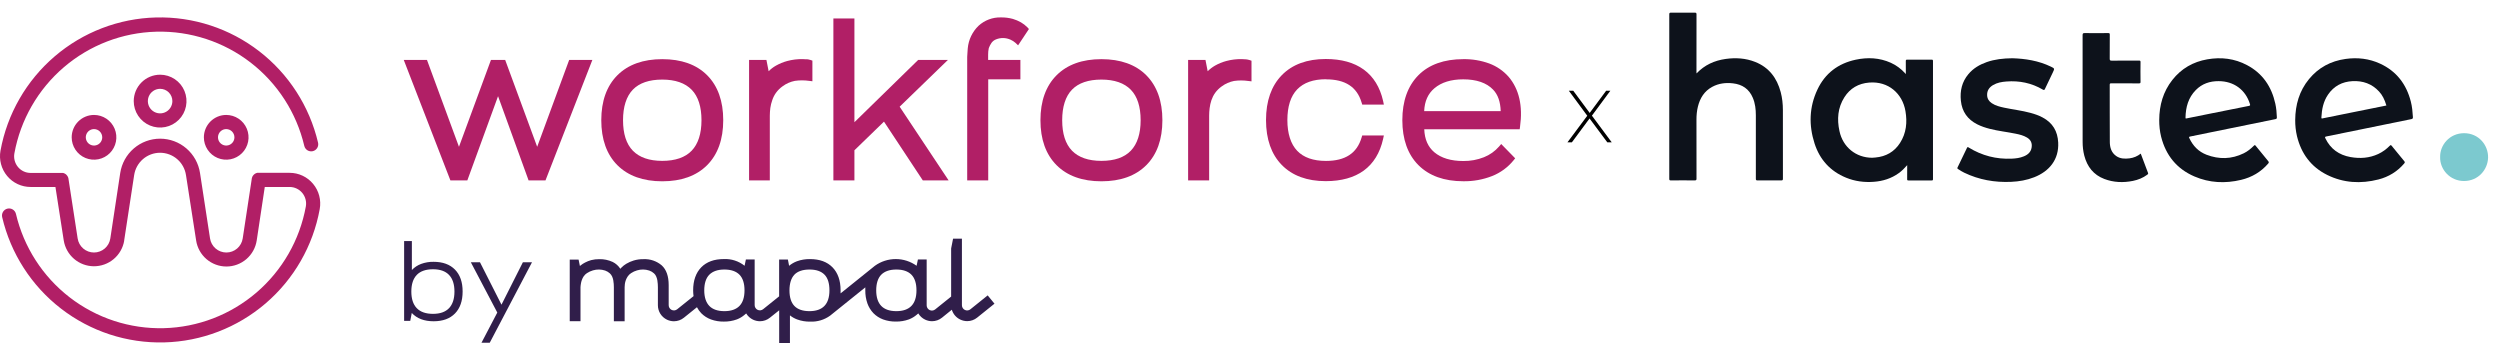
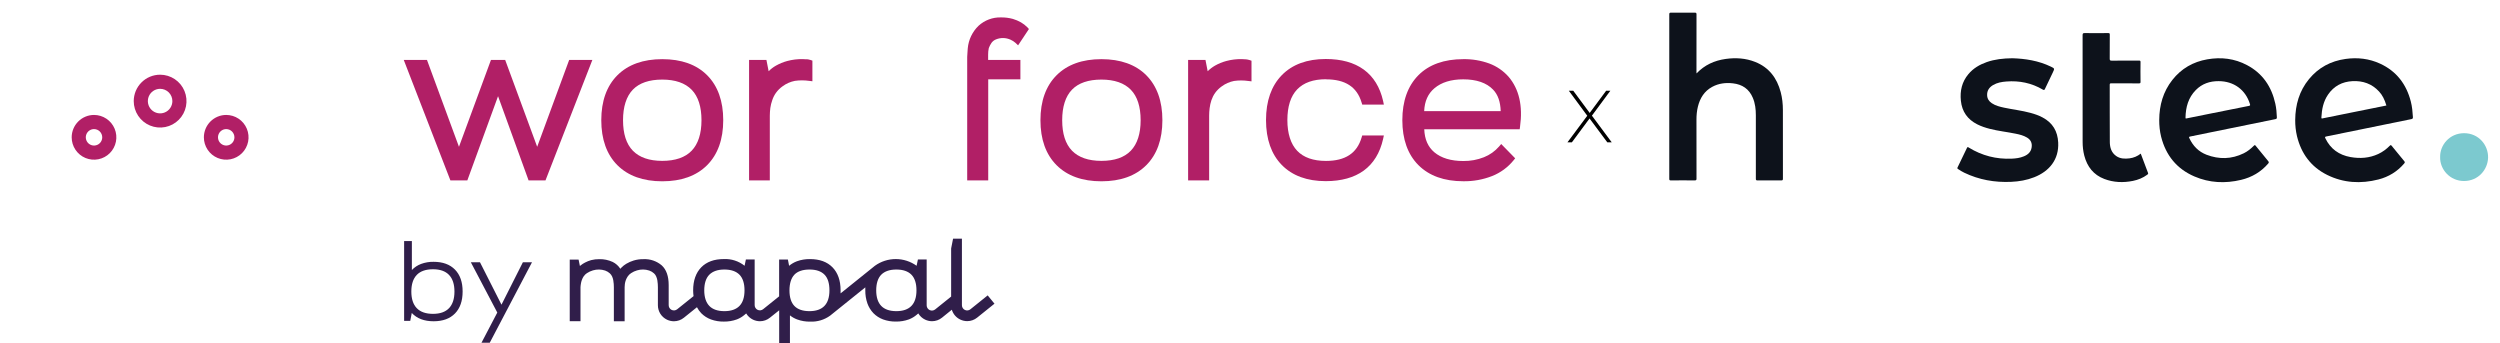
<svg xmlns="http://www.w3.org/2000/svg" width="2441" height="335" viewBox="0 0 2441 335" fill="none">
  <g clip-path="url(#clip0_3205_46737)">
    <path d="M964.379 288.413L947.503 301.984C946.756 302.594 945.852 302.978 944.895 303.092C943.938 303.206 942.969 303.045 942.1 302.628C941.231 302.21 940.499 301.554 939.989 300.735C939.479 299.916 939.213 298.969 939.221 298.004V279.925V233.027H930.579L928.688 242.618V279.997V289.588L913.081 302.128C912.333 302.726 911.432 303.102 910.48 303.212C909.529 303.322 908.566 303.161 907.702 302.748C906.838 302.335 906.107 301.687 905.594 300.878C905.08 300.068 904.804 299.13 904.798 298.171V253.359H896.252L894.96 259.497C889.027 255.238 881.912 252.948 874.613 252.948C867.314 252.948 860.198 255.238 854.266 259.497V259.497L820.753 286.447C820.753 285.488 820.753 284.529 820.753 283.522C820.753 273.931 818.096 266.403 812.877 261.032C807.659 255.661 800.238 252.976 790.903 252.976C786.532 252.904 782.185 253.627 778.072 255.11C775.317 256.152 772.753 257.642 770.484 259.521L769.287 253.383H760.741V289.348L745.134 301.888C744.389 302.497 743.486 302.881 742.532 302.996C741.577 303.111 740.609 302.952 739.742 302.537C738.874 302.122 738.141 301.47 737.63 300.654C737.118 299.839 736.848 298.895 736.851 297.932V253.359H728.281L727.013 259.497C721.25 254.911 714.017 252.584 706.666 252.952C697.33 252.952 689.909 255.661 684.691 261.008C679.473 266.355 676.792 273.931 676.792 283.498C676.795 285.39 676.923 287.281 677.175 289.156L661.184 301.984C660.435 302.584 659.531 302.96 658.578 303.069C657.625 303.178 656.66 303.015 655.795 302.599C654.93 302.183 654.199 301.532 653.688 300.719C653.176 299.906 652.903 298.965 652.902 298.004V278.343C652.902 269.735 650.652 263.286 646.175 259.162C641.212 254.914 634.815 252.726 628.294 253.048C625.053 252.988 621.823 253.433 618.719 254.366C616.205 255.124 613.793 256.187 611.537 257.531C609.778 258.562 608.167 259.829 606.75 261.296C606.343 261.703 606.008 262.087 605.696 262.446C603.854 259.574 601.264 257.261 598.204 255.757C594.104 253.863 589.624 252.936 585.11 253.048C582.448 253.015 579.792 253.329 577.211 253.983C575.117 254.555 573.094 255.359 571.178 256.38C569.648 257.161 568.203 258.101 566.87 259.186L566.223 259.737L564.931 253.479H556.289V313.612H566.798V280.525C566.798 279.59 566.989 278.463 567.157 277.216C567.343 275.933 567.656 274.672 568.09 273.452C568.548 272.136 569.175 270.887 569.958 269.735C570.785 268.532 571.843 267.505 573.069 266.714C574.866 265.516 576.836 264.603 578.91 264.005C582.821 262.819 587.003 262.878 590.879 264.173C592.602 264.781 594.182 265.735 595.523 266.978C596.415 267.816 597.138 268.817 597.653 269.927C598.191 271.096 598.577 272.329 598.802 273.596C599.028 274.816 599.18 276.049 599.257 277.288C599.257 278.511 599.377 279.542 599.377 280.429V313.708H609.886V280.429C609.905 279.346 609.985 278.266 610.125 277.192C610.314 275.934 610.627 274.697 611.059 273.5C611.552 272.187 612.203 270.939 612.997 269.783C613.848 268.569 614.92 267.528 616.157 266.714C617.951 265.512 619.922 264.598 621.998 264.005C625.908 262.815 630.092 262.873 633.967 264.173C635.697 264.781 637.285 265.735 638.635 266.978C639.525 267.792 640.227 268.79 640.693 269.903C641.208 271.078 641.586 272.309 641.818 273.572C642.035 274.801 642.179 276.042 642.249 277.288C642.249 278.487 642.369 279.518 642.369 280.405V298.004C642.355 300.957 643.181 303.853 644.749 306.354C646.318 308.854 648.564 310.856 651.226 312.126C653.342 313.139 655.655 313.672 658 313.684C661.557 313.679 665.005 312.452 667.767 310.208L680.502 299.97C681.628 302.114 683.046 304.09 684.715 305.844C687.392 308.538 690.628 310.609 694.194 311.91C698.206 313.361 702.449 314.068 706.714 313.996C711.069 314.07 715.401 313.347 719.496 311.862C722.25 310.805 724.801 309.28 727.037 307.354L728.569 306.036C730.142 308.67 732.457 310.78 735.223 312.102C737.347 313.118 739.669 313.65 742.022 313.66C745.571 313.656 749.011 312.428 751.764 310.184L760.789 302.991V335.023H771.298V307.93C773.406 309.608 775.765 310.943 778.287 311.886C782.378 313.391 786.713 314.123 791.07 314.044C798.06 314.345 804.945 312.266 810.603 308.146V308.146L844.882 280.573C844.882 281.532 844.882 282.491 844.882 283.498C844.814 287.82 845.503 292.121 846.917 296.205C848.186 299.781 850.193 303.048 852.806 305.796C855.468 308.491 858.687 310.569 862.237 311.886C866.249 313.337 870.491 314.044 874.756 313.972C879.103 314.044 883.427 313.321 887.515 311.838C890.273 310.775 892.831 309.251 895.08 307.33L896.612 306.012C898.185 308.646 900.5 310.756 903.266 312.078C905.381 313.094 907.695 313.626 910.041 313.636C913.59 313.632 917.03 312.404 919.783 310.16L929.358 302.415C929.987 304.501 931.044 306.432 932.462 308.084C933.88 309.735 935.628 311.071 937.593 312.006C939.716 313.022 942.038 313.555 944.391 313.564C947.941 313.56 951.381 312.332 954.134 310.088L971.01 296.517L964.379 288.413ZM707.288 303.806C700.801 303.806 695.846 302.104 692.59 298.723C689.335 295.342 687.635 290.211 687.635 283.498C687.635 276.784 689.287 271.51 692.59 268.201C695.894 264.892 700.801 263.166 707.288 263.166C713.775 263.166 718.73 264.868 722.01 268.201C725.289 271.534 726.941 276.689 726.941 283.498C726.941 290.307 725.289 295.342 722.01 298.723C718.73 302.104 713.775 303.806 707.288 303.806ZM790.376 303.806C783.817 303.806 778.862 302.104 775.63 298.723C772.399 295.342 770.843 290.211 770.843 283.498C770.843 276.784 772.494 271.51 775.63 268.201C778.766 264.892 783.841 263.166 790.4 263.166C796.959 263.166 801.818 264.868 805.074 268.201C808.329 271.534 809.861 276.689 809.861 283.498C809.861 290.307 808.21 295.342 804.954 298.723C801.698 302.104 796.791 303.806 790.304 303.806H790.376ZM875.187 303.806C868.7 303.806 863.745 302.104 860.466 298.723C857.186 295.342 855.534 290.211 855.534 283.498C855.534 276.784 857.186 271.51 860.466 268.201C863.745 264.892 868.7 263.166 875.187 263.166C881.674 263.166 886.63 264.868 889.909 268.201C893.188 271.534 894.84 276.689 894.84 283.498C894.84 290.307 893.164 295.342 889.885 298.723C886.606 302.104 881.674 303.806 875.187 303.806Z" fill="#301E4A" />
    <path d="M402.152 235.354V263.646C404.655 261.007 407.725 258.973 411.129 257.7C415.045 256.263 419.192 255.564 423.361 255.638C432.314 255.638 439.28 258.179 444.259 263.262C449.238 268.345 451.719 275.482 451.703 284.673C451.703 293.848 449.222 300.977 444.259 306.06C439.296 311.143 432.33 313.685 423.361 313.685C414.201 313.685 407.099 310.983 402.056 305.581L400.572 313.277H394.588V235.354H402.152ZM401.626 284.673C401.626 291.818 403.397 297.229 406.94 300.905C410.483 304.582 415.749 306.428 422.739 306.444C429.657 306.444 434.899 304.598 438.418 300.905C441.937 297.213 443.732 291.818 443.732 284.673C443.732 277.528 441.961 272.109 438.418 268.417C434.875 264.725 429.657 262.902 422.739 262.902C415.821 262.902 410.459 264.749 406.94 268.417C403.421 272.085 401.626 277.528 401.626 284.673Z" fill="#301E4A" />
    <path d="M468.653 256.069L489.647 297.501L510.544 256.069H519.449L478.205 334.616H470.138L485.553 305.173L459.725 256.069H468.653Z" fill="#301E4A" />
    <path d="M524.498 143.332L493.259 58.527H479.375L448.136 143.332L416.898 58.527H394.229L439.782 176.156H456.299L486.293 93.917L515.425 174.238L516.095 176.156H532.612L578.381 58.527H555.736L524.498 143.332Z" fill="#B11F66" />
    <path d="M646.629 57.76C628.005 57.76 613.236 63.059 602.799 73.512C592.362 83.966 587.096 98.736 587.096 117.389C587.096 136.043 592.386 150.836 602.799 161.266C613.212 171.696 627.981 177.019 646.629 177.019C665.276 177.019 679.998 171.72 690.435 161.266C700.872 150.812 706.162 136.019 706.162 117.341C706.162 98.664 700.872 83.918 690.459 73.464C680.046 63.011 665.276 57.76 646.629 57.76ZM646.629 157.07C633.942 157.07 624.295 153.714 617.904 147.144C611.512 140.575 608.328 130.528 608.328 117.389C608.328 104.25 611.584 94.084 617.904 87.538C624.223 80.993 633.942 77.708 646.629 77.708C659.316 77.708 668.963 81.065 675.354 87.634C681.745 94.204 684.929 104.25 684.929 117.389C684.929 130.528 681.674 140.551 675.354 147.144C669.035 153.738 659.316 157.07 646.629 157.07Z" fill="#B11F66" />
    <path d="M787.55 57.928C786.262 57.791 784.968 57.719 783.673 57.712C778.583 57.631 773.508 58.261 768.592 59.582C764.783 60.62 761.116 62.126 757.676 64.066C755.04 65.553 752.623 67.401 750.495 69.556L748.34 58.527H731.393V176.156H751.644V112.906C751.665 110.413 751.833 107.923 752.147 105.449C752.52 102.843 753.154 100.28 754.038 97.801C754.882 95.233 756.109 92.808 757.676 90.608C759.466 88.141 761.65 85.986 764.139 84.23C767.69 81.606 771.778 79.804 776.108 78.955C780.713 78.294 785.388 78.294 789.992 78.955L793.224 79.339V59.199L791.261 58.527C790.02 58.151 788.745 57.902 787.455 57.784" fill="#B11F66" />
-     <path d="M925.528 58.526H896.492L834.253 119.331V18.03H813.715V176.155H834.253V146.736L863.122 118.755L901.04 176.155H926.246L878.419 104.178L925.528 58.526Z" fill="#B11F66" />
    <path d="M965.457 46.97C966.127 45.168 967.011 43.453 968.09 41.863C969.225 40.29 970.799 39.089 972.614 38.41C974.875 37.511 977.295 37.081 979.727 37.147C982.159 37.213 984.552 37.773 986.761 38.794C988.502 39.571 990.116 40.605 991.549 41.863L994.062 44.261L1004.64 28.34L1003.13 26.662C1001.25 24.772 999.124 23.136 996.815 21.795C994.323 20.393 991.681 19.275 988.94 18.462C985.151 17.423 981.234 16.931 977.306 17C969.25 16.783 961.423 19.705 955.475 25.151C949.417 30.99 945.668 38.823 944.918 47.21C944.746 48.328 944.666 49.459 944.679 50.591C944.535 51.885 944.44 53.564 944.368 55.578C944.296 57.592 944.368 59.941 944.368 62.771V176.155H964.906V77.468H996.313V58.527H964.811V53.18C964.803 51.093 965.019 49.011 965.457 46.97Z" fill="#B11F66" />
    <path d="M1075.42 57.76C1056.78 57.76 1042.05 63.059 1031.62 73.512C1021.18 83.966 1015.89 98.736 1015.89 117.389C1015.89 136.043 1021.18 150.812 1031.62 161.266C1042.05 171.72 1056.78 177.019 1075.42 177.019C1094.07 177.019 1108.82 171.72 1119.25 161.266C1129.69 150.812 1134.96 136.067 1134.96 117.389C1134.96 98.712 1129.67 83.966 1119.25 73.488C1108.84 63.011 1093.95 57.76 1075.42 57.76ZM1075.42 157.07C1062.76 157.07 1053.09 153.714 1046.7 147.144C1040.31 140.575 1037.12 130.528 1037.12 117.389C1037.12 104.25 1040.35 94.084 1046.7 87.538C1053.04 80.993 1062.76 77.708 1075.42 77.708C1088.09 77.708 1097.76 81.065 1104.15 87.634C1110.54 94.204 1113.72 104.25 1113.72 117.389C1113.72 130.528 1110.47 140.527 1104.15 147.144C1097.83 153.762 1088.11 157.07 1075.42 157.07Z" fill="#B11F66" />
    <path d="M1216.23 57.928C1214.94 57.79 1213.65 57.718 1212.35 57.712C1207.26 57.631 1202.19 58.261 1197.27 59.582C1193.46 60.619 1189.79 62.125 1186.35 64.066C1183.73 65.575 1181.32 67.421 1179.17 69.556L1177.02 58.527H1160.07V176.156H1180.61V112.906C1180.61 110.412 1180.78 107.921 1181.11 105.449C1181.43 102.882 1182 100.352 1182.81 97.897C1183.68 95.338 1184.9 92.915 1186.45 90.704C1188.24 88.237 1190.42 86.082 1192.91 84.326C1196.47 81.709 1200.55 79.908 1204.88 79.051C1209.48 78.39 1214.15 78.39 1218.74 79.051L1221.97 79.435V59.294L1220.01 58.623C1218.77 58.247 1217.49 57.998 1216.2 57.88" fill="#B11F66" />
    <path d="M1294.67 77.469C1313.53 77.469 1324.91 84.853 1329.45 100.079L1330.08 102.141H1351.21L1350.45 98.52C1347.41 85.117 1341.06 74.831 1331.56 67.926C1322.06 61.021 1309.66 57.616 1294.46 57.616C1276.22 57.616 1261.78 62.915 1251.56 73.393C1241.34 83.87 1236.14 98.592 1236.14 117.246C1236.14 135.899 1241.34 150.669 1251.56 161.099C1261.78 171.528 1276.22 176.875 1294.46 176.875C1309.66 176.875 1322.13 173.423 1331.56 166.565C1340.99 159.708 1347.41 149.302 1350.45 135.756L1351.21 132.255H1330.08L1329.45 134.317C1324.91 149.662 1313.51 157.119 1294.67 157.119C1282.25 157.119 1272.82 153.786 1266.57 147.24C1260.32 140.695 1256.99 130.457 1256.99 117.246C1256.99 104.035 1260.2 93.869 1266.57 87.275C1272.94 80.682 1282.25 77.373 1294.67 77.373" fill="#B11F66" />
    <path d="M1472.96 74.927C1467.84 69.142 1461.38 64.704 1454.15 62.004C1445.99 59.04 1437.37 57.602 1428.7 57.76C1410.08 57.76 1395.19 63.059 1384.87 73.512C1374.55 83.966 1369.24 98.688 1369.24 117.341C1369.24 135.995 1374.53 150.789 1384.94 161.218C1395.35 171.648 1410.12 176.971 1428.77 176.971C1438.44 177.121 1448.04 175.379 1457.04 171.84C1465.15 168.607 1472.31 163.349 1477.82 156.567L1479.42 154.577L1465.78 140.622L1463.72 143.02C1459.69 147.659 1454.61 151.261 1448.9 153.522C1442.5 156.049 1435.66 157.303 1428.77 157.214C1416.68 157.214 1407.23 154.337 1400.45 148.655C1394.25 143.38 1391.02 136.019 1390.64 126.189H1483.83L1484.16 123.791C1487.01 103.435 1483.25 87.035 1473.03 74.999L1472.96 74.927ZM1400.6 86.148C1407.42 80.394 1416.85 77.468 1428.7 77.468C1441.63 77.468 1451.44 80.825 1457.83 87.491C1462.62 92.406 1465.01 99.479 1465.28 108.494H1390.57C1391 98.76 1394.3 91.447 1400.6 86.148" fill="#B11F66" />
    <path d="M130.58 98.711C130.575 103.815 132.082 108.805 134.909 113.051C137.737 117.296 141.758 120.607 146.464 122.563C151.17 124.52 156.349 125.034 161.347 124.041C166.345 123.048 170.937 120.593 174.542 116.986C178.146 113.379 180.602 108.782 181.597 103.777C182.593 98.772 182.084 93.584 180.136 88.868C178.187 84.153 174.886 80.122 170.649 77.286C166.413 74.45 161.432 72.936 156.337 72.936C149.512 72.943 142.968 75.66 138.14 80.491C133.311 85.323 130.593 91.875 130.58 98.711V98.711ZM168.306 98.711C168.306 101.082 167.604 103.4 166.289 105.372C164.974 107.343 163.104 108.88 160.917 109.787C158.73 110.694 156.324 110.932 154.002 110.469C151.68 110.007 149.548 108.865 147.874 107.188C146.2 105.512 145.06 103.376 144.598 101.05C144.136 98.725 144.373 96.314 145.279 94.124C146.185 91.933 147.719 90.061 149.688 88.743C151.656 87.426 153.97 86.723 156.337 86.723C159.511 86.723 162.556 87.986 164.8 90.234C167.045 92.483 168.306 95.532 168.306 98.711Z" fill="#B11F66" />
    <path d="M199.064 134.077C199.064 138.397 200.343 142.62 202.74 146.212C205.136 149.804 208.542 152.604 212.526 154.257C216.511 155.91 220.896 156.343 225.126 155.5C229.356 154.657 233.242 152.577 236.292 149.522C239.342 146.467 241.418 142.575 242.26 138.338C243.101 134.101 242.67 129.709 241.019 125.718C239.368 121.727 236.573 118.316 232.987 115.916C229.401 113.515 225.185 112.234 220.872 112.234C215.09 112.241 209.547 114.544 205.459 118.639C201.37 122.734 199.071 128.286 199.064 134.077ZM228.891 134.077C228.891 135.666 228.42 137.218 227.539 138.539C226.658 139.86 225.406 140.89 223.94 141.498C222.475 142.106 220.863 142.265 219.307 141.955C217.752 141.645 216.323 140.88 215.201 139.757C214.08 138.633 213.316 137.202 213.007 135.644C212.697 134.086 212.856 132.471 213.463 131.003C214.07 129.536 215.098 128.281 216.416 127.398C217.735 126.516 219.286 126.045 220.872 126.045C222.998 126.045 225.038 126.891 226.542 128.397C228.046 129.904 228.891 131.947 228.891 134.077" fill="#B11F66" />
    <path d="M69.992 134.077C69.992 138.397 71.271 142.62 73.667 146.212C76.064 149.804 79.469 152.604 83.454 154.257C87.439 155.91 91.824 156.343 96.054 155.5C100.284 154.657 104.17 152.577 107.22 149.522C110.269 146.467 112.346 142.575 113.188 138.338C114.029 134.101 113.597 129.709 111.947 125.718C110.296 121.727 107.501 118.316 103.915 115.916C100.329 113.515 96.112 112.234 91.799 112.234C86.018 112.241 80.475 114.544 76.386 118.639C72.298 122.734 69.999 128.286 69.992 134.077V134.077ZM99.819 134.077C99.819 135.666 99.348 137.218 98.467 138.539C97.586 139.86 96.334 140.89 94.868 141.498C93.403 142.106 91.791 142.265 90.235 141.955C88.679 141.645 87.251 140.88 86.129 139.757C85.008 138.633 84.244 137.202 83.934 135.644C83.625 134.086 83.784 132.471 84.391 131.003C84.998 129.536 86.025 128.281 87.344 127.398C88.663 126.516 90.213 126.045 91.799 126.045C93.926 126.045 95.966 126.891 97.47 128.397C98.974 129.904 99.819 131.947 99.819 134.077Z" fill="#B11F66" />
-     <path d="M305.686 179.491C302.896 176.124 299.398 173.416 295.443 171.559C291.487 169.702 287.171 168.743 282.802 168.749H252.497C252.178 168.725 251.858 168.725 251.539 168.749H251.132C250.821 168.749 250.534 168.941 250.223 169.037L249.864 169.181C249.593 169.302 249.329 169.438 249.074 169.589L248.691 169.828C248.473 169.991 248.265 170.167 248.068 170.356L247.685 170.691C247.512 170.871 247.352 171.064 247.207 171.267C247.207 171.435 246.943 171.579 246.848 171.746L246.512 172.322C246.402 172.531 246.306 172.747 246.225 172.969C246.225 173.137 246.225 173.353 246.034 173.545C245.956 173.789 245.892 174.037 245.842 174.288C245.85 174.344 245.85 174.4 245.842 174.456L236.985 232.791C236.411 236.617 234.484 240.11 231.556 242.634C228.629 245.158 224.894 246.547 221.031 246.547C217.168 246.547 213.433 245.158 210.505 242.634C207.577 240.11 205.651 236.617 205.076 232.791L195.286 168.893C193.859 159.571 189.147 151.069 182.003 144.927C174.859 138.784 165.754 135.407 156.339 135.407C146.924 135.407 137.819 138.784 130.675 144.927C123.531 151.069 118.819 159.571 117.392 168.893L107.722 232.791C107.147 236.617 105.221 240.11 102.293 242.634C99.365 245.158 95.63 246.547 91.767 246.547C87.904 246.547 84.169 245.158 81.241 242.634C78.314 240.11 76.387 236.617 75.813 232.791L66.86 174.624C66.86 174.624 66.86 174.624 66.86 174.456C66.81 174.205 66.746 173.956 66.668 173.712C66.668 173.521 66.549 173.305 66.477 173.137C66.388 172.915 66.284 172.698 66.166 172.49C66.166 172.298 65.974 172.106 65.855 171.914C65.735 171.722 65.615 171.603 65.495 171.435L65.017 170.859L64.634 170.452L63.987 169.924L63.604 169.708C63.357 169.536 63.093 169.392 62.814 169.277L62.455 169.133C62.15 169.019 61.838 168.923 61.522 168.845H61.163C60.836 168.822 60.508 168.822 60.181 168.845H29.876C27.529 168.849 25.21 168.336 23.084 167.341C20.958 166.347 19.076 164.896 17.572 163.091C16.037 161.249 14.925 159.091 14.317 156.771C13.709 154.45 13.619 152.024 14.053 149.664C20.042 116.945 37.088 87.286 62.329 65.668C87.57 44.05 119.469 31.79 152.669 30.947C185.869 30.103 218.348 40.727 244.651 61.035C270.954 81.343 289.48 110.098 297.117 142.471C297.539 144.255 298.651 145.797 300.209 146.76C301.767 147.722 303.642 148.025 305.423 147.602C307.204 147.179 308.744 146.065 309.705 144.505C310.665 142.945 310.968 141.066 310.546 139.282C302.197 103.812 281.914 72.3 253.105 50.041C224.296 27.782 188.716 16.132 152.344 17.049C115.971 17.966 81.021 31.394 53.367 55.076C25.712 78.758 7.038 111.252 0.481 147.099C-0.311 151.449 -0.139 155.92 0.987 160.196C2.112 164.472 4.162 168.448 6.992 171.842C9.788 175.201 13.287 177.902 17.242 179.754C21.197 181.607 25.51 182.564 29.876 182.56H54.125L62.24 234.805C63.373 241.796 66.941 248.159 72.312 252.767C77.683 257.374 84.51 259.927 91.581 259.973C98.653 260.019 105.512 257.555 110.942 253.018C116.372 248.481 120.023 242.164 121.246 235.188C121.246 235.044 121.246 234.9 121.246 234.781L130.989 170.955C131.904 164.89 134.96 159.355 139.603 155.354C144.246 151.354 150.167 149.154 156.291 149.154C162.415 149.154 168.336 151.354 172.979 155.354C177.622 159.355 180.678 164.89 181.593 170.955L191.504 234.805C192.589 241.881 196.168 248.335 201.593 252.998C207.018 257.66 213.93 260.223 221.079 260.223C228.227 260.223 235.139 257.66 240.564 252.998C245.989 248.335 249.568 241.881 250.654 234.805L258.529 182.56H282.802C285.15 182.56 287.47 183.078 289.596 184.077C291.723 185.076 293.604 186.53 295.106 188.338C296.637 190.177 297.744 192.332 298.348 194.649C298.952 196.965 299.038 199.387 298.601 201.741C292.609 234.462 275.556 264.121 250.308 285.735C225.059 307.348 193.152 319.599 159.949 320.428C126.746 321.258 94.27 310.616 67.976 290.291C41.683 269.966 23.175 241.195 15.561 208.814C15.13 207.03 14.008 205.491 12.444 204.536C10.879 203.581 9 203.287 7.219 203.719C5.438 204.151 3.902 205.275 2.948 206.842C1.994 208.409 1.701 210.291 2.132 212.075C10.475 247.552 30.757 279.071 59.569 301.333C88.381 323.596 123.966 335.245 160.343 334.322C196.72 333.399 231.671 319.961 259.321 296.266C286.971 272.572 305.635 240.065 312.174 204.211C312.973 199.866 312.807 195.398 311.685 191.125C310.564 186.852 308.516 182.88 305.686 179.491" fill="#B11F66" />
  </g>
-   <path d="M1860.86 72.354C1860.86 67.828 1860.89 63.744 1860.82 59.66C1860.82 58.536 1861.13 58.23 1862.26 58.23C1870.17 58.264 1878.05 58.264 1885.97 58.23C1887.1 58.23 1887.37 58.536 1887.37 59.66C1887.34 98.049 1887.34 136.439 1887.37 174.828C1887.37 175.815 1887.2 176.19 1886.11 176.19C1878.53 176.122 1870.99 176.122 1863.42 176.19C1862.29 176.19 1862.12 175.815 1862.15 174.828C1862.22 170.438 1862.19 166.048 1862.19 161.249C1859.56 164.278 1856.97 166.865 1854 169.009C1846.7 174.284 1838.44 176.87 1829.5 177.517C1820.18 178.198 1811.18 177.04 1802.54 173.501C1787.05 167.171 1776.81 155.838 1771.73 140.08C1766 122.281 1766.48 104.516 1774.53 87.465C1782 71.605 1794.73 61.974 1811.89 58.298C1823.56 55.814 1835.1 56.324 1846.18 61.293C1851.54 63.71 1856.11 67.147 1860.07 71.435C1860.21 71.639 1860.41 71.844 1860.86 72.354ZM1827.93 154.034C1828.99 153.966 1830.08 153.898 1831.14 153.796C1841.44 152.877 1849.63 148.248 1855.19 139.57C1861.33 130.006 1862.36 119.456 1860.48 108.463C1857.55 91.345 1843.86 79.093 1825.03 80.624C1814.66 81.475 1806.43 86.172 1800.87 94.952C1794.35 105.196 1793.53 116.461 1796.06 128.033C1799.4 143.688 1812.17 153.966 1827.93 154.034Z" fill="#0D121B" />
  <path d="M1656.47 71.709C1664.45 63.336 1674.04 59.082 1684.96 57.551C1694.78 56.189 1704.44 56.768 1713.72 60.444C1727.27 65.821 1735.01 76.167 1738.67 89.916C1740.2 95.668 1740.82 101.556 1740.82 107.512C1740.82 129.803 1740.82 152.129 1740.85 174.421C1740.85 175.816 1740.51 176.191 1739.11 176.157C1731.43 176.089 1723.75 176.089 1716.08 176.157C1714.78 176.157 1714.41 175.885 1714.41 174.523C1714.44 153.865 1714.47 133.207 1714.41 112.515C1714.41 106.695 1713.76 100.909 1711.44 95.464C1707.82 86.853 1701.13 82.395 1692.06 81.374C1684.99 80.557 1678.13 81.374 1671.79 84.811C1664.04 88.998 1659.88 95.838 1657.83 104.108C1656.81 108.226 1656.43 112.446 1656.43 116.701C1656.43 135.895 1656.43 155.09 1656.47 174.285C1656.47 175.714 1656.23 176.157 1654.66 176.157C1646.95 176.055 1639.2 176.089 1631.45 176.157C1630.12 176.157 1629.88 175.782 1629.88 174.557C1629.92 121.057 1629.92 67.556 1629.88 14.056C1629.88 12.729 1630.19 12.354 1631.56 12.354C1639.27 12.423 1647.01 12.423 1654.76 12.354C1656.09 12.354 1656.47 12.661 1656.47 14.022C1656.43 32.536 1656.43 51.05 1656.43 69.564C1656.47 70.177 1656.47 70.79 1656.47 71.709Z" fill="#0D121B" />
  <path d="M2108.27 117.177C2108.34 102.781 2112.06 89.508 2121.1 78.039C2129.84 66.944 2141.34 60.342 2155.23 57.925C2168.77 55.577 2181.81 57.108 2193.99 63.575C2209.24 71.641 2217.98 84.641 2221.63 101.25C2222.58 105.606 2222.99 110.064 2223.13 114.523C2223.16 115.646 2222.86 116.088 2221.73 116.326C2199.96 120.751 2178.16 125.175 2156.39 129.633C2150.42 130.859 2144.44 132.152 2138.44 133.309C2137.14 133.547 2137.24 134.024 2137.72 135.011C2141.24 142.498 2146.66 148.079 2154.41 151.074C2166.69 155.771 2178.87 155.499 2190.78 149.679C2194.54 147.841 2197.74 145.221 2200.68 142.294C2201.39 141.579 2201.7 141.409 2202.42 142.294C2206.44 147.331 2210.54 152.334 2214.67 157.302C2215.42 158.221 2215.45 158.766 2214.67 159.685C2207.6 167.921 2198.7 173.094 2188.22 175.612C2172.7 179.322 2157.34 178.641 2142.6 172.277C2125.3 164.824 2114.69 151.585 2110.12 133.479C2108.79 128.102 2108.24 122.657 2108.27 117.177ZM2166.25 79.23C2157.65 79.196 2150.04 81.749 2143.97 87.942C2136.63 95.396 2134.11 104.687 2133.93 114.863C2133.9 116.122 2134.65 115.68 2135.27 115.544C2142.87 114.012 2150.45 112.481 2158.06 110.949C2170.65 108.431 2183.24 105.878 2195.83 103.394C2197.16 103.121 2197.2 102.679 2196.82 101.522C2192.56 87.636 2181.09 79.23 2166.25 79.23Z" fill="#0D121B" />
  <path d="M2241.04 117.143C2241.18 102.373 2245 88.793 2254.52 77.222C2263.77 65.991 2275.78 59.559 2290.21 57.551C2301.88 55.917 2313.21 57.211 2323.93 62.145C2339.96 69.531 2349.59 82.225 2353.92 99.14C2355.22 104.142 2355.66 109.247 2355.97 114.387C2356.04 115.68 2355.56 116.088 2354.36 116.326C2339.66 119.287 2324.98 122.316 2310.31 125.311C2297.35 127.966 2284.38 130.654 2271.41 133.241C2270.01 133.513 2269.95 133.922 2270.49 135.045C2275.47 145.425 2283.83 151.347 2295.03 153.355C2304.31 154.988 2313.42 154.41 2322.12 150.36C2326.38 148.386 2330.1 145.629 2333.38 142.294C2334.16 141.477 2334.54 141.477 2335.26 142.396C2339.28 147.433 2343.38 152.436 2347.54 157.371C2348.29 158.289 2348.15 158.8 2347.44 159.651C2340.72 167.513 2332.25 172.686 2322.29 175.238C2305.09 179.628 2288.2 178.709 2272.16 170.746C2256.37 162.884 2246.91 149.917 2242.78 132.969C2241.56 127.762 2240.98 122.486 2241.04 117.143ZM2330.07 103.019C2328.29 96.996 2326.11 92.809 2322.9 89.338C2315.91 81.749 2307.07 78.72 2296.94 79.23C2286.87 79.775 2278.78 84.029 2273.05 92.435C2268.48 99.14 2267.01 106.763 2266.6 114.727C2266.53 116.02 2267.25 115.714 2267.97 115.544C2276.74 113.774 2285.47 112.004 2294.24 110.234C2306.18 107.852 2318.09 105.436 2330.07 103.019Z" fill="#0D121B" />
  <path d="M1964.83 56.87C1977.28 57.245 1990.32 59.184 2002.5 65.072C2006.22 66.876 2006.18 66.91 2004.41 70.654C2001.85 75.997 1999.26 81.306 1996.77 86.683C1996.22 87.874 1995.84 88.215 1994.51 87.432C1983.59 81 1971.72 78.617 1959.13 79.57C1954.52 79.911 1950.02 80.693 1945.99 83.076C1942.31 85.288 1940.09 88.385 1940.23 92.911C1940.33 96.383 1942 98.901 1944.8 100.773C1948.45 103.223 1952.61 104.21 1956.84 105.129C1965.41 106.967 1974.18 107.92 1982.64 110.234C1986.67 111.323 1990.62 112.685 1994.34 114.659C2004.27 119.9 2009.12 128.204 2009.63 139.265C2010.41 155.805 2000.93 167.274 1986.19 173.06C1978.95 175.919 1971.41 177.212 1963.67 177.552C1947.66 178.267 1932.31 175.578 1917.84 168.601C1915.76 167.58 1913.78 166.389 1911.84 165.062C1911.19 164.62 1910.95 164.279 1911.36 163.462C1914.46 157.132 1917.5 150.802 1920.54 144.404C1921.12 143.179 1921.63 143.655 1922.41 144.132C1935.21 151.993 1949.17 155.567 1964.18 154.92C1968.27 154.75 1972.3 154.239 1976.12 152.64C1980.11 151.006 1983.05 148.42 1983.7 143.859C1984.31 139.707 1982.84 136.474 1979.16 134.296C1975.75 132.254 1971.96 131.335 1968.14 130.552C1959.71 128.817 1951.11 127.932 1942.78 125.788C1938.62 124.733 1934.53 123.371 1930.67 121.431C1921.12 116.633 1915.69 109.009 1914.6 98.357C1913.61 88.725 1915.62 79.945 1921.94 72.389C1926.71 66.672 1932.92 63.064 1939.88 60.614C1947.66 57.891 1955.72 57.006 1964.83 56.87Z" fill="#0D121B" />
  <path d="M2090.23 149.984C2092.65 156.382 2094.94 162.61 2097.32 168.804C2097.7 169.757 2097.22 170.132 2096.61 170.574C2092.41 173.705 2087.63 175.611 2082.55 176.632C2073.06 178.538 2063.68 178.164 2054.64 174.726C2044.09 170.71 2037.92 162.747 2035.12 152.026C2033.96 147.568 2033.48 143.041 2033.48 138.447C2033.45 103.733 2033.48 69.019 2033.45 34.339C2033.45 32.705 2033.86 32.297 2035.49 32.297C2043.17 32.399 2050.85 32.365 2058.49 32.297C2059.69 32.297 2059.99 32.603 2059.99 33.794C2059.93 41.622 2059.99 49.416 2059.93 57.243C2059.93 58.707 2060.16 59.251 2061.84 59.217C2070.71 59.115 2079.58 59.183 2088.42 59.149C2089.61 59.149 2090.06 59.319 2090.02 60.681C2089.92 67.079 2089.92 73.477 2090.02 79.875C2090.06 81.237 2089.61 81.407 2088.42 81.407C2079.44 81.373 2070.47 81.407 2061.5 81.373C2060.4 81.373 2059.93 81.475 2059.93 82.768C2059.99 101.384 2059.89 120.035 2060.03 138.651C2060.06 143.994 2061.53 148.997 2066.2 152.298C2070.16 155.089 2074.7 155.191 2079.27 154.613C2083.27 154.102 2086.92 152.605 2090.23 149.984Z" fill="#0D121B" />
  <path d="M2382.55 153.321C2382.28 141.579 2391.8 130.076 2405.92 130.042C2420.19 130.042 2429.67 141.715 2429.36 153.967C2429.06 165.505 2419.95 176.668 2405.96 176.736C2392.17 176.804 2382.17 165.369 2382.55 153.321Z" fill="#7CC9CF" />
  <path d="M1569.39 139L1552.04 115.672L1534.76 139H1530.44L1549.81 113.008L1531.81 88.6H1536.13L1552.18 110.272L1568.24 88.6H1572.34L1554.34 112.936L1573.71 139H1569.39Z" fill="black" />
  <defs>
    <clipPath id="clip0_3205_46737">
      <rect width="1485" height="318" fill="white" transform="translate(0 17)" />
    </clipPath>
  </defs>
</svg>